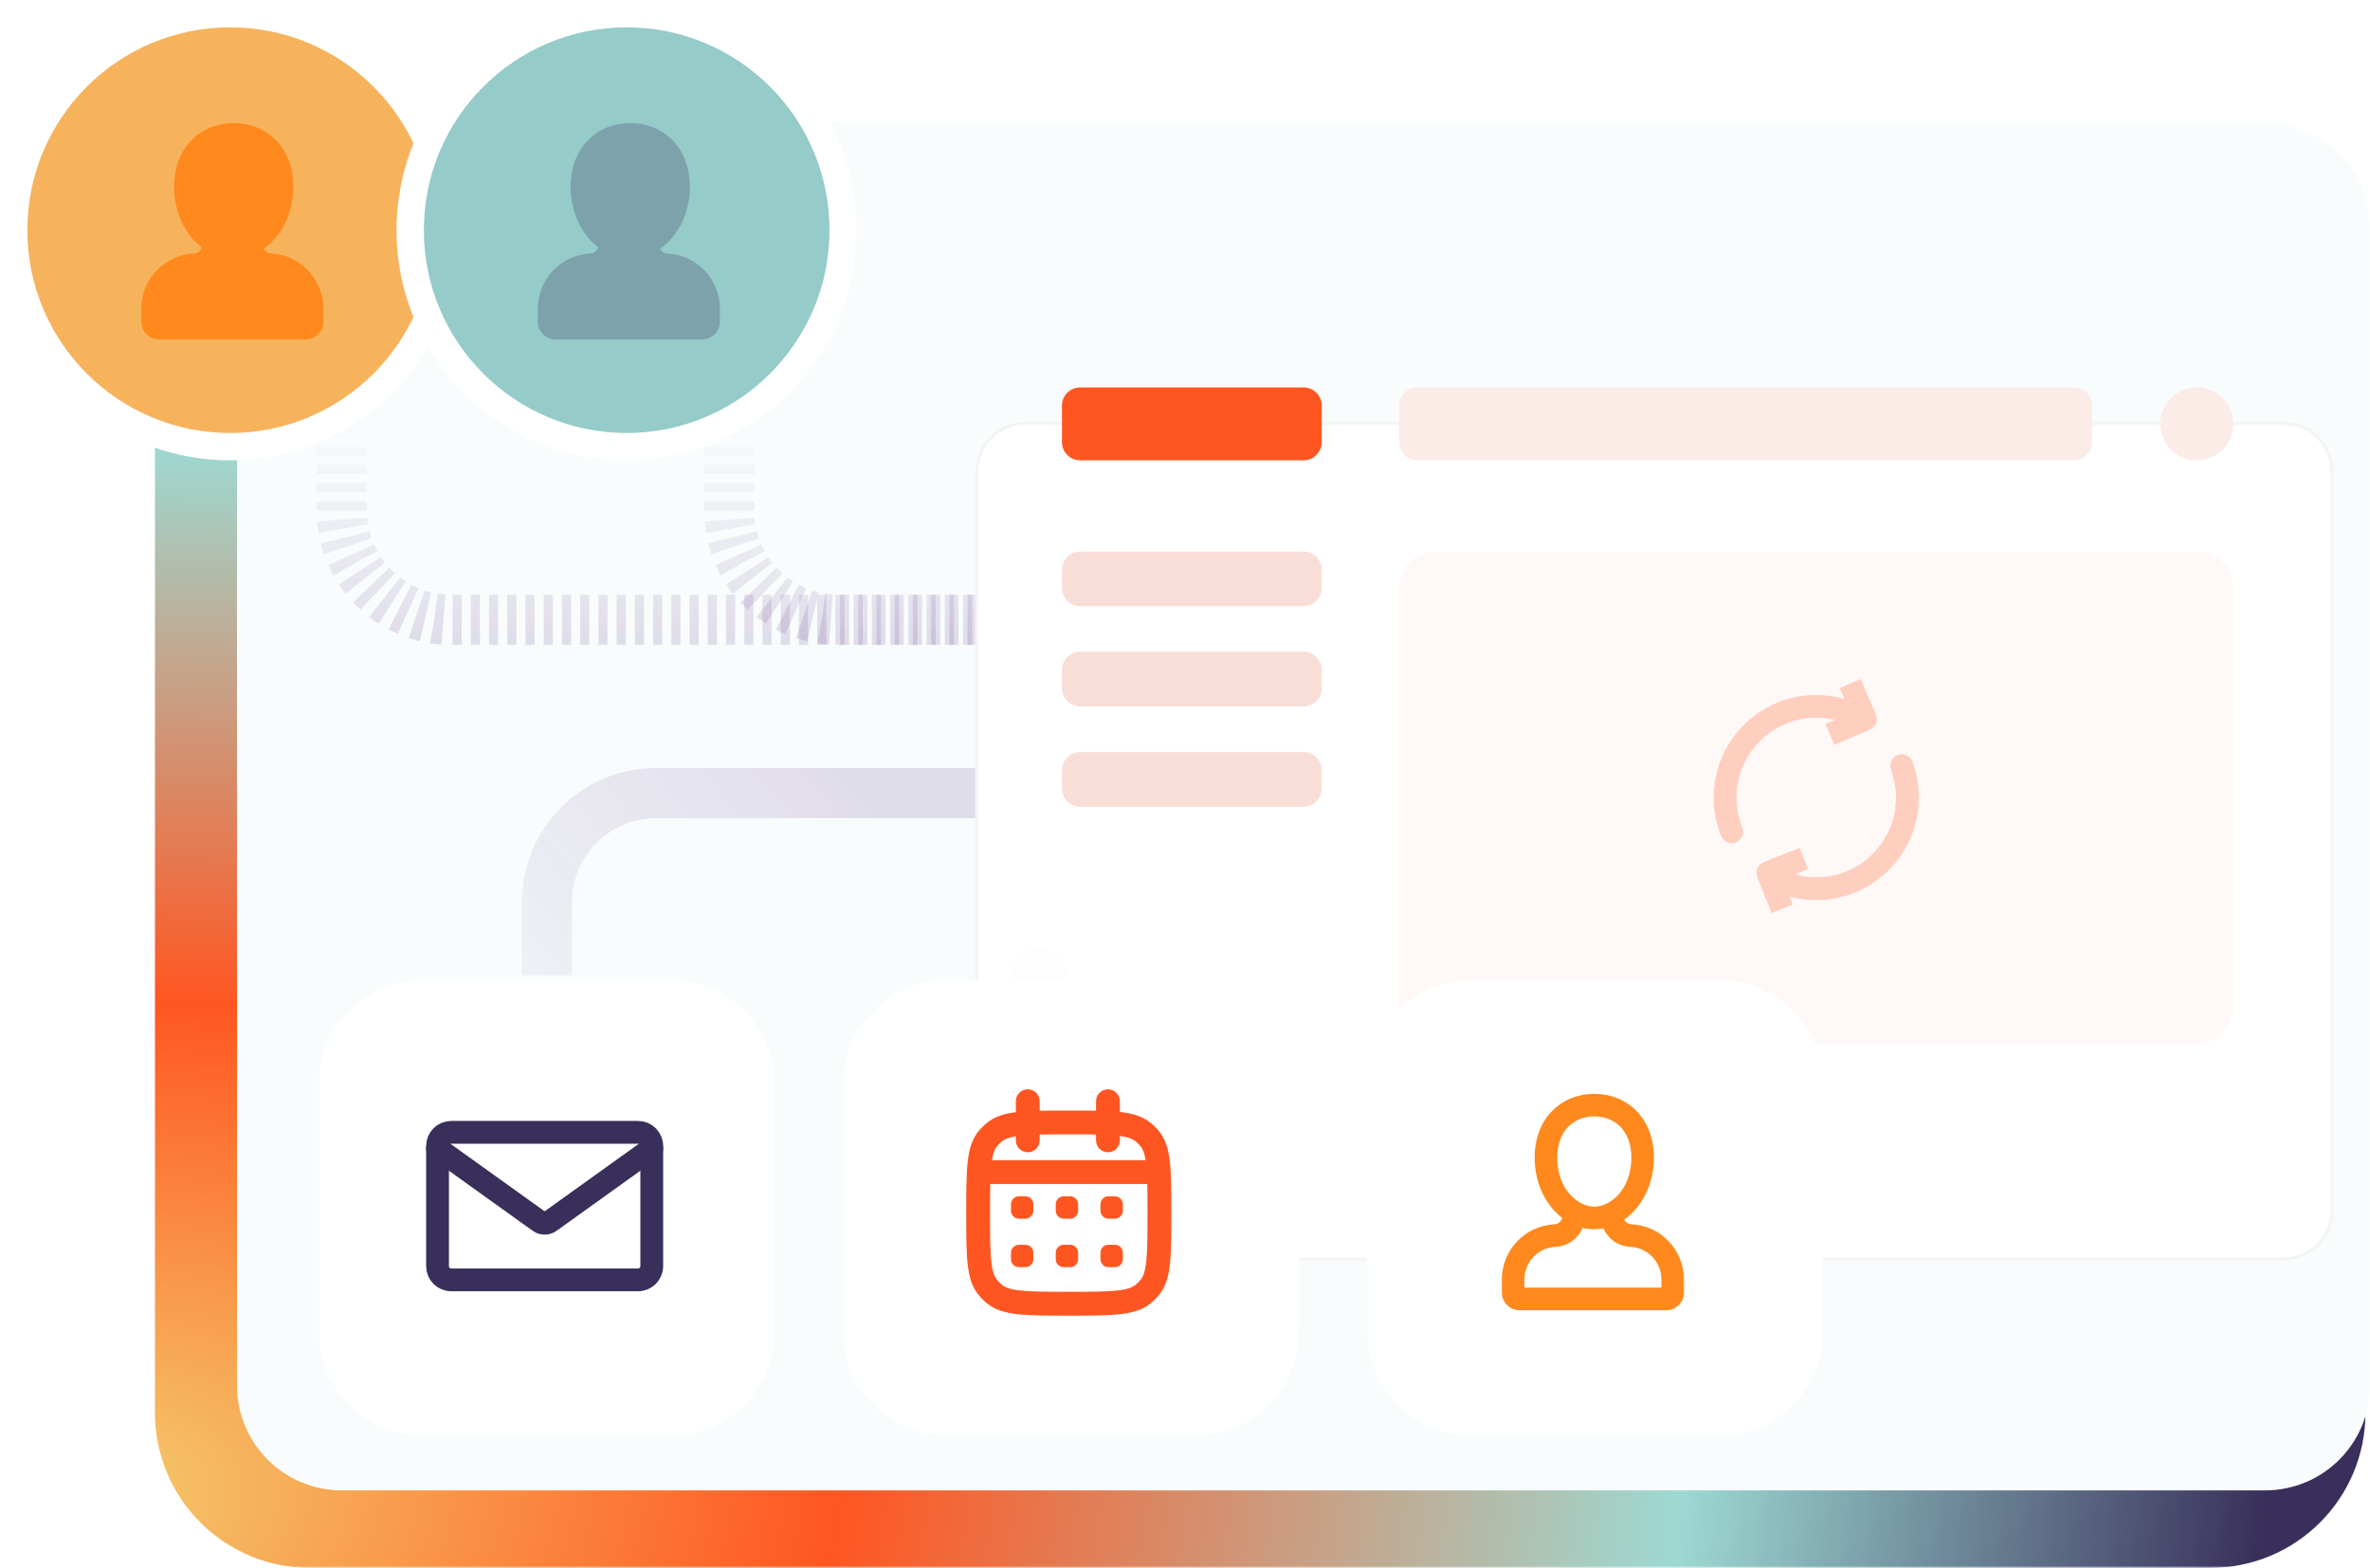
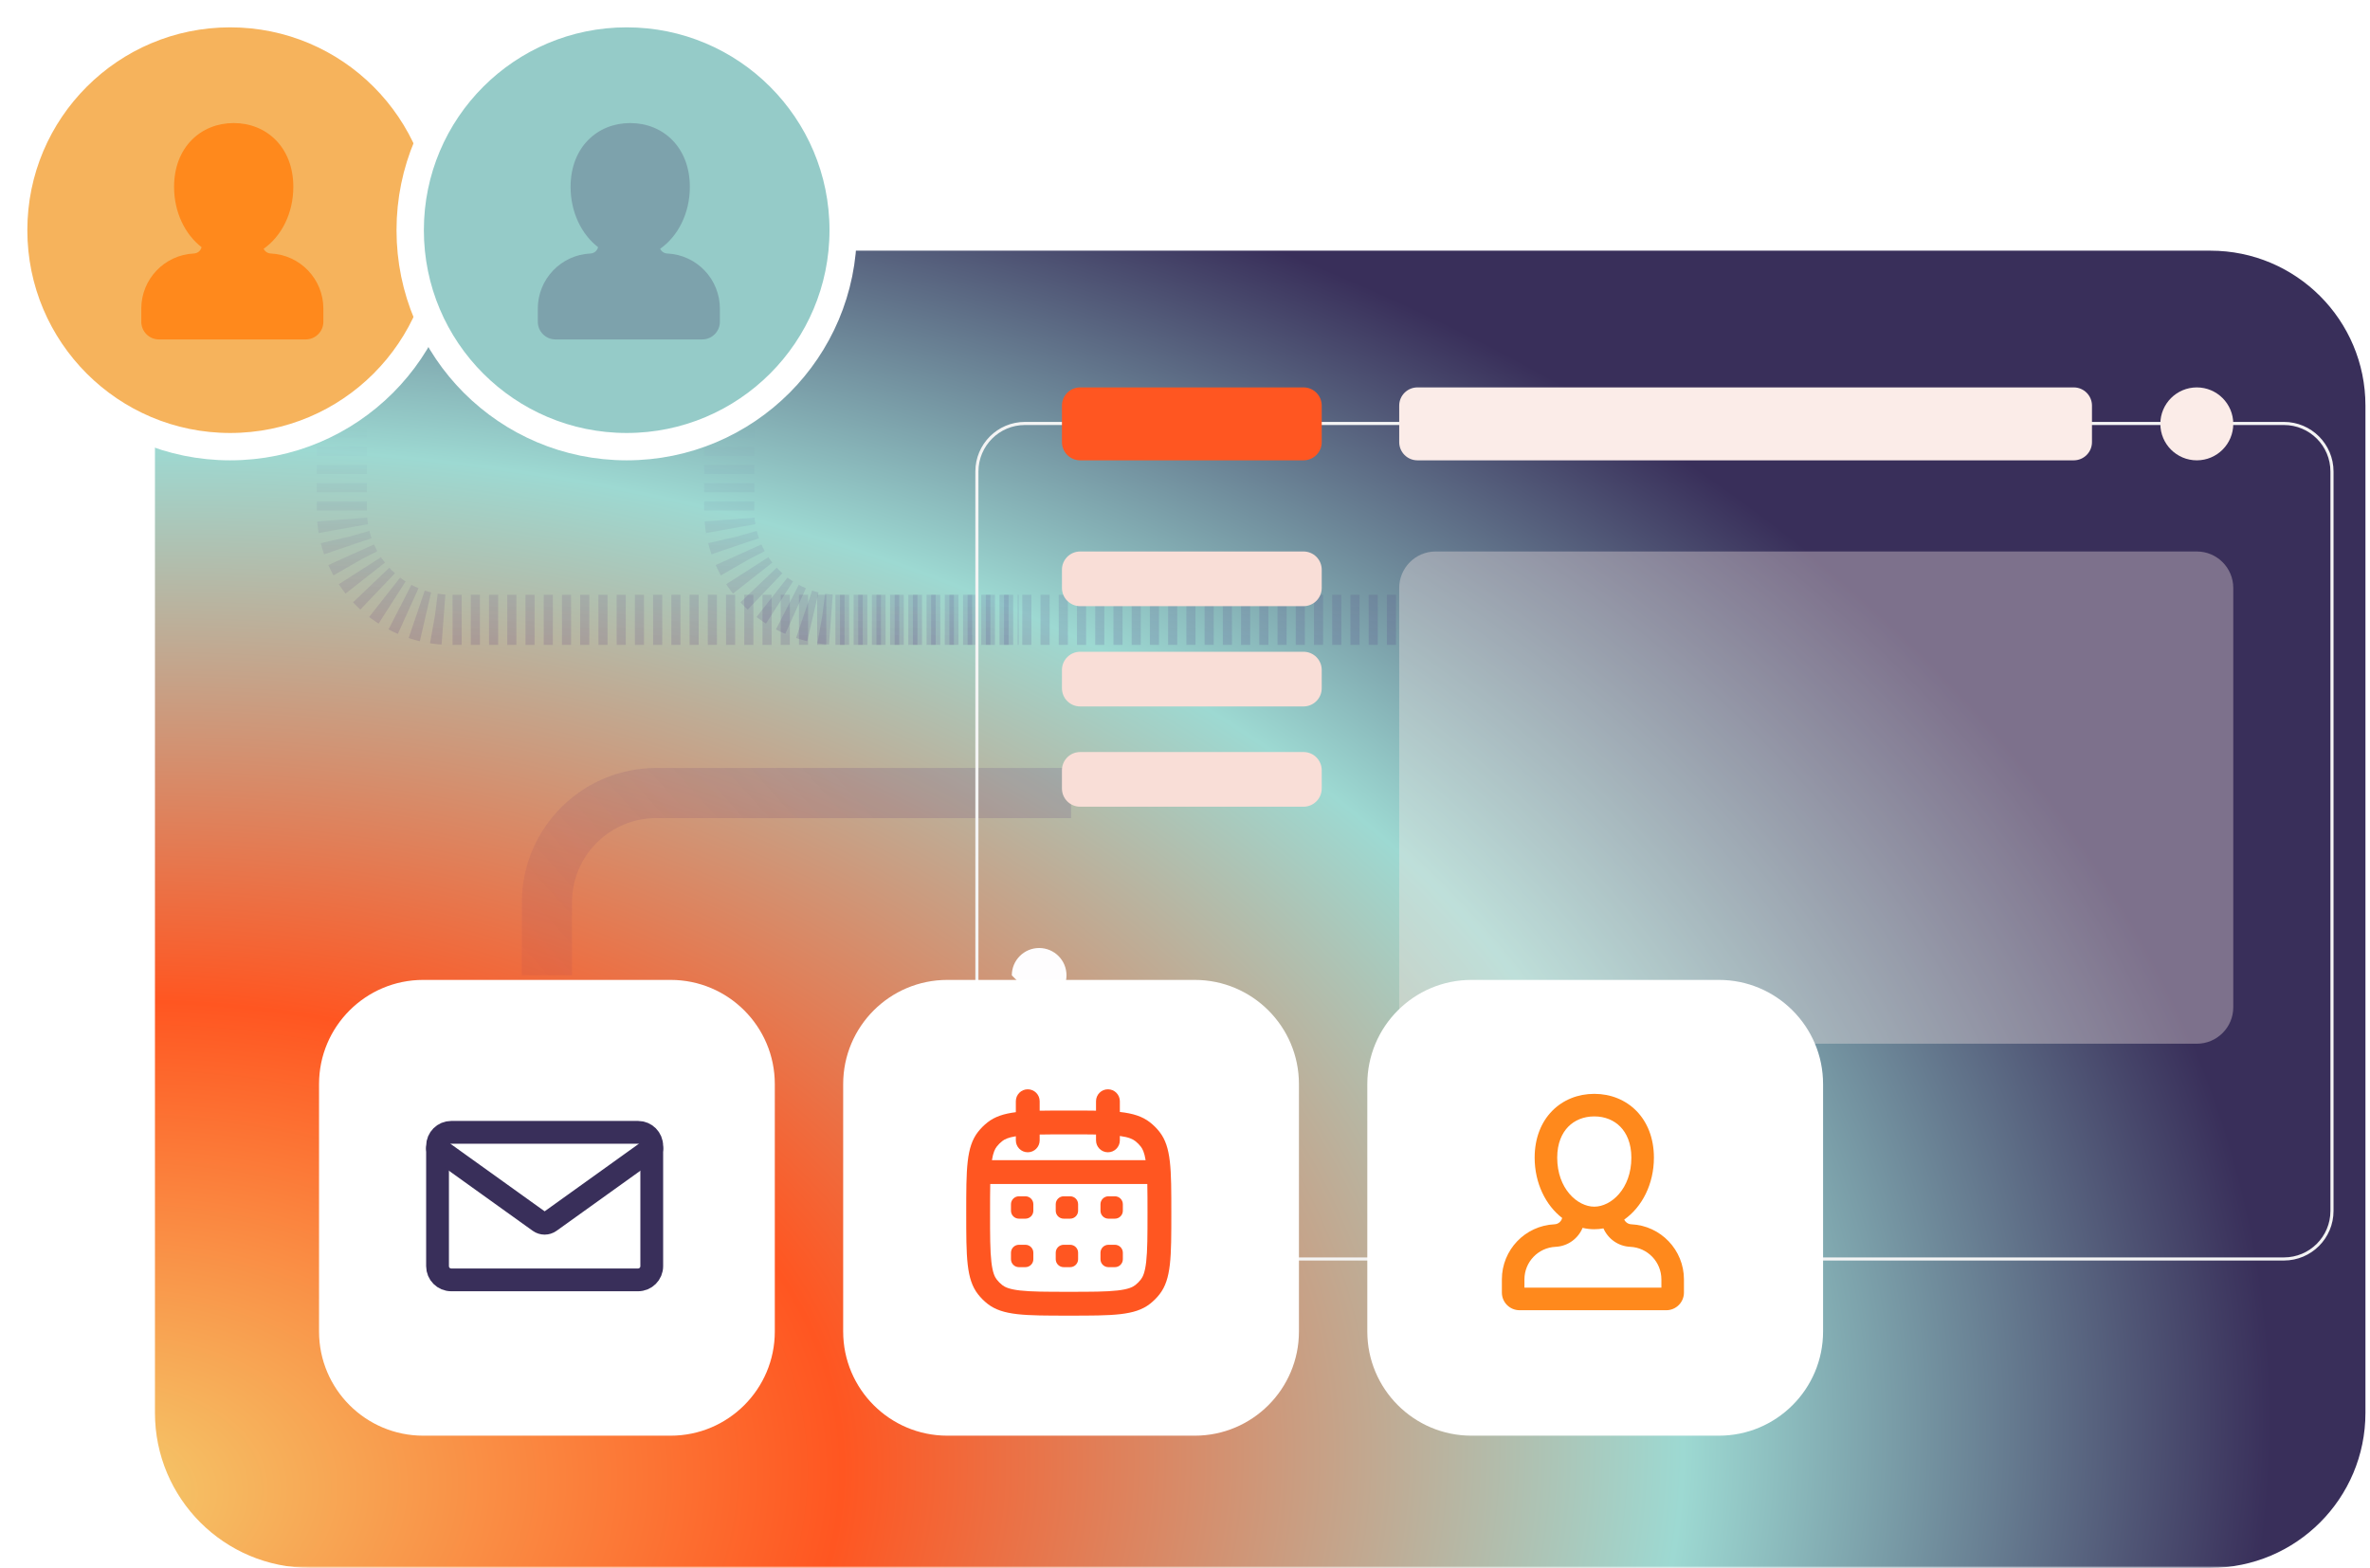
<svg xmlns="http://www.w3.org/2000/svg" width="520" height="344" viewBox="0 0 520 344" fill="none">
  <g clip-path="url(#clip0_2543_6096)">
    <mask id="mask0_2543_6096" style="mask-type:luminance" maskUnits="userSpaceOnUse" x="0" y="0" width="520" height="344">
      <path d="M520 0H0V344H520V0Z" fill="white" />
    </mask>
    <g mask="url(#mask0_2543_6096)">
      <path d="M485 55H68C49.222 55 34 70.222 34 89V310C34 328.778 49.222 344 68 344H485C503.778 344 519 328.778 519 310V89C519 70.222 503.778 55 485 55Z" fill="url(#paint0_radial_2543_6096)" />
-       <path d="M497 27H75C62.297 27 52 37.297 52 50V304C52 316.703 62.297 327 75 327H497C509.703 327 520 316.703 520 304V50C520 37.297 509.703 27 497 27Z" fill="#F8FCFC" />
      <path d="M75 90V112C75 125.255 85.745 136 99 136H223.5" stroke="url(#paint1_linear_2543_6096)" stroke-opacity="0.12" stroke-width="11" stroke-dasharray="2 2" />
      <path d="M160 90V112C160 125.255 170.745 136 184 136H307" stroke="url(#paint2_linear_2543_6096)" stroke-opacity="0.12" stroke-width="11" stroke-dasharray="2 2" />
      <path d="M120 214V198C120 184.745 130.745 174 144 174H235" stroke="url(#paint3_linear_2543_6096)" stroke-opacity="0.12" stroke-width="11" />
      <path d="M50.5 98C76.734 98 98 76.734 98 50.5C98 24.267 76.734 3 50.5 3C24.267 3 3 24.267 3 50.5C3 76.734 24.267 98 50.5 98Z" fill="#F6B35C" stroke="white" stroke-width="6" />
      <path fill-rule="evenodd" clip-rule="evenodd" d="M57.844 54.583C61.74 51.864 64.359 46.8 64.359 41.003C64.359 32.332 58.501 27 51.276 27C44.05 27 38.192 32.332 38.192 41.003C38.192 46.559 40.598 51.442 44.228 54.232C44.046 55 43.373 55.582 42.551 55.62C36.088 55.919 31 61.246 31 67.717V70.595C31 72.737 32.737 74.474 34.88 74.474H67.069C69.212 74.474 70.949 72.737 70.949 70.595V67.717C70.949 61.246 65.862 55.919 59.398 55.62C58.707 55.588 58.122 55.172 57.844 54.583Z" fill="#FF891C" />
      <path d="M137.5 98C163.734 98 185 76.734 185 50.5C185 24.267 163.734 3 137.5 3C111.266 3 90 24.267 90 50.5C90 76.734 111.266 98 137.5 98Z" fill="#95CBC8" stroke="white" stroke-width="6" />
      <g filter="url(#filter0_dd_2543_6096)">
-         <path d="M501.11 64H224.89C218.875 64 214 68.876 214 74.89V237.11C214 243.125 218.875 248 224.89 248H501.11C507.125 248 512 243.125 512 237.11V74.89C512 68.876 507.125 64 501.11 64Z" fill="white" />
        <path d="M501.109 64.34H224.889C219.063 64.34 214.34 69.063 214.34 74.889V237.109C214.34 242.936 219.063 247.659 224.889 247.659H501.109C506.936 247.659 511.659 242.936 511.659 237.109V74.889C511.659 69.063 506.936 64.34 501.109 64.34Z" stroke="#F4F4F4" stroke-width="0.681" />
      </g>
      <path d="M286 85H237C234.791 85 233 86.791 233 89V97C233 99.209 234.791 101 237 101H286C288.209 101 290 99.209 290 97V89C290 86.791 288.209 85 286 85Z" fill="#FF5621" />
      <path d="M286 121H237C234.791 121 233 122.791 233 125V129C233 131.209 234.791 133 237 133H286C288.209 133 290 131.209 290 129V125C290 122.791 288.209 121 286 121Z" fill="#F9DED7" />
      <path d="M482 121H315C310.582 121 307 124.582 307 129V221C307 225.418 310.582 229 315 229H482C486.418 229 490 225.418 490 221V129C490 124.582 486.418 121 482 121Z" fill="#FBECE8" fill-opacity="0.35" />
-       <path fill-rule="evenodd" clip-rule="evenodd" d="M411.59 156.794C412.136 158.062 411.551 159.533 410.283 160.079L402.489 163.434L400.512 158.841L402.557 157.96C401.257 157.652 399.898 157.488 398.5 157.488C388.835 157.488 381 165.323 381 174.988C381 177.314 381.452 179.527 382.271 181.55C382.789 182.83 382.172 184.287 380.892 184.806C379.612 185.324 378.155 184.706 377.636 183.426C376.58 180.817 376 177.967 376 174.988C376 162.562 386.074 152.488 398.5 152.488C400.634 152.488 402.701 152.786 404.661 153.343L403.643 150.977L408.236 149L411.59 156.794ZM385.567 192.406C385.061 191.121 385.692 189.67 386.977 189.164L394.872 186.055L396.704 190.707L393.8 191.851C395.294 192.266 396.869 192.488 398.5 192.488C408.165 192.488 416 184.653 416 174.988C416 172.829 415.61 170.766 414.899 168.863C414.416 167.57 415.072 166.13 416.366 165.646C417.659 165.163 419.099 165.82 419.583 167.113C420.5 169.567 421 172.222 421 174.988C421 187.415 410.926 197.488 398.5 197.488C396.474 197.488 394.509 197.22 392.638 196.716L393.328 198.469L388.676 200.301L385.567 192.406Z" fill="#FF5621" fill-opacity="0.26" />
      <path d="M347 218H316C313.791 218 312 219.791 312 222C312 224.209 313.791 226 316 226H347C349.209 226 351 224.209 351 222C351 219.791 349.209 218 347 218Z" fill="#FBECE8" />
      <path d="M286 143H237C234.791 143 233 144.791 233 147V151C233 153.209 234.791 155 237 155H286C288.209 155 290 153.209 290 151V147C290 144.791 288.209 143 286 143Z" fill="#F9DED7" />
      <path d="M286 165H237C234.791 165 233 166.791 233 169V173C233 175.209 234.791 177 237 177H286C288.209 177 290 175.209 290 173V169C290 166.791 288.209 165 286 165Z" fill="#F9DED7" />
      <path d="M455 85H311C308.791 85 307 86.791 307 89V97C307 99.209 308.791 101 311 101H455C457.209 101 459 99.209 459 97V89C459 86.791 457.209 85 455 85Z" fill="#FBECE8" />
      <path d="M490 93C490 88.582 486.418 85 482 85C477.582 85 474 88.582 474 93C474 97.418 477.582 101 482 101C486.418 101 490 97.418 490 93Z" fill="#FBECE8" />
-       <path d="M228 220C231.314 220 234 217.314 234 214C234 210.686 231.314 208 228 208C224.686 208 222 210.686 222 214C222 217.314 224.686 220 228 220Z" fill="#FEFDFE" />
+       <path d="M228 220C231.314 220 234 217.314 234 214C234 210.686 231.314 208 228 208C224.686 208 222 210.686 222 214Z" fill="#FEFDFE" />
      <g filter="url(#filter1_d_2543_6096)">
        <path d="M147.139 214H92.861C80.235 214 70 224.235 70 236.861V291.139C70 303.765 80.235 314 92.861 314H147.139C159.765 314 170 303.765 170 291.139V236.861C170 224.235 159.765 214 147.139 214Z" fill="white" />
      </g>
      <path d="M143 277.811V251.443C143 249.787 141.657 248.443 140 248.443H99C97.343 248.443 96 249.787 96 251.443V277.811C96 279.468 97.343 280.811 99 280.811H140C141.657 280.811 143 279.468 143 277.811Z" stroke="#392F5A" stroke-width="5" />
      <path d="M143 252L120.665 268.013C119.969 268.513 119.031 268.513 118.335 268.013L96 252" stroke="#392F5A" stroke-width="5" stroke-linecap="round" />
      <g filter="url(#filter2_d_2543_6096)">
        <path d="M262.139 214H207.861C195.235 214 185 224.235 185 236.861V291.139C185 303.765 195.235 314 207.861 314H262.139C274.765 314 285 303.765 285 291.139V236.861C285 224.235 274.765 214 262.139 214Z" fill="white" />
      </g>
      <path fill-rule="evenodd" clip-rule="evenodd" d="M225.499 239C226.942 239 228.113 240.17 228.113 241.614V243.699C229.975 243.659 232.087 243.659 234.5 243.659C236.738 243.659 238.716 243.659 240.477 243.691V241.614C240.477 240.17 241.647 239 243.091 239C244.534 239 245.705 240.17 245.705 241.614V243.973C248.581 244.293 250.642 244.94 252.314 246.247C253.097 246.858 253.801 247.563 254.413 248.345C257 251.655 257 256.49 257 266.159C257 275.829 257 280.664 254.413 283.974C253.801 284.756 253.097 285.461 252.314 286.072C249.004 288.659 244.17 288.659 234.5 288.659C224.83 288.659 219.996 288.659 216.686 286.072C215.903 285.461 215.199 284.756 214.587 283.974C212 280.664 212 275.829 212 266.159C212 256.49 212 251.655 214.587 248.345C215.199 247.563 215.903 246.858 216.686 246.247C218.277 245.003 220.221 244.357 222.885 244.021V241.614C222.885 240.17 224.056 239 225.499 239ZM240.477 248.92V250.205C240.477 251.648 241.647 252.818 243.091 252.818C244.534 252.818 245.705 251.648 245.705 250.205V249.24C247.697 249.514 248.553 249.941 249.095 250.365C249.542 250.714 249.945 251.117 250.294 251.564C250.688 252.068 251.084 252.842 251.359 254.546H217.641C217.916 252.842 218.312 252.068 218.706 251.564C219.055 251.117 219.458 250.714 219.905 250.365C220.409 249.971 221.183 249.575 222.885 249.301V250.205C222.885 251.648 224.056 252.818 225.499 252.818C226.942 252.818 228.113 251.648 228.113 250.205V248.928C229.881 248.889 231.972 248.887 234.5 248.887C236.835 248.887 238.797 248.888 240.477 248.92ZM234.5 283.432C229.542 283.432 226.267 283.424 223.801 283.142C221.444 282.873 220.491 282.412 219.905 281.954C219.458 281.604 219.055 281.201 218.706 280.754C218.247 280.168 217.786 279.216 217.517 276.858C217.235 274.392 217.227 271.117 217.227 266.159C217.227 263.632 217.229 261.542 217.269 259.774H251.731C251.771 261.542 251.773 263.632 251.773 266.159C251.773 271.117 251.765 274.392 251.483 276.858C251.214 279.216 250.753 280.168 250.294 280.754C249.945 281.201 249.542 281.604 249.095 281.954C248.509 282.412 247.556 282.873 245.199 283.142C242.733 283.424 239.458 283.432 234.5 283.432ZM221.817 264.22C221.817 263.257 222.597 262.477 223.559 262.477H224.984C225.946 262.477 226.726 263.257 226.726 264.22V265.644C226.726 266.606 225.946 267.386 224.984 267.386H223.559C222.597 267.386 221.817 266.606 221.817 265.644V264.22ZM233.379 262.477C232.417 262.477 231.637 263.257 231.637 264.22V265.644C231.637 266.606 232.417 267.386 233.379 267.386H234.803C235.766 267.386 236.546 266.606 236.546 265.644V264.22C236.546 263.257 235.766 262.477 234.803 262.477H233.379ZM241.455 264.22C241.455 263.257 242.235 262.477 243.197 262.477H244.621C245.584 262.477 246.364 263.257 246.364 264.22V265.644C246.364 266.606 245.584 267.386 244.621 267.386H243.197C242.235 267.386 241.455 266.606 241.455 265.644V264.22ZM223.559 273.115C222.597 273.115 221.817 273.895 221.817 274.857V276.281C221.817 277.244 222.597 278.024 223.559 278.024H224.984C225.946 278.024 226.726 277.244 226.726 276.281V274.857C226.726 273.895 225.946 273.115 224.984 273.115H223.559ZM231.637 274.857C231.637 273.895 232.417 273.115 233.379 273.115H234.803C235.766 273.115 236.546 273.895 236.546 274.857V276.281C236.546 277.244 235.766 278.024 234.803 278.024H233.379C232.417 278.024 231.637 277.244 231.637 276.281V274.857ZM243.197 273.115C242.235 273.115 241.455 273.895 241.455 274.857V276.281C241.455 277.244 242.235 278.024 243.197 278.024H244.621C245.584 278.024 246.364 277.244 246.364 276.281V274.857C246.364 273.895 245.584 273.115 244.621 273.115H243.197Z" fill="#FF5621" />
      <g filter="url(#filter3_d_2543_6096)">
        <path d="M377.139 214H322.861C310.235 214 300 224.235 300 236.861V291.139C300 303.765 310.235 314 322.861 314H377.139C389.765 314 400 303.765 400 291.139V236.861C400 224.235 389.765 214 377.139 214Z" fill="white" />
      </g>
      <path fill-rule="evenodd" clip-rule="evenodd" d="M357.936 254.003C357.936 260.824 353.487 264.754 349.801 264.754C346.114 264.754 341.666 260.824 341.666 254.003C341.666 250.816 342.72 248.605 344.084 247.213C345.461 245.808 347.429 244.948 349.801 244.948C352.173 244.948 354.141 245.808 355.517 247.213C356.882 248.605 357.936 250.816 357.936 254.003ZM351.813 269.518C351.157 269.64 350.485 269.703 349.801 269.703C348.923 269.703 348.066 269.599 347.236 269.401C346.261 271.751 343.997 273.439 341.305 273.563C337.482 273.74 334.474 276.89 334.474 280.717V282.526H364.525V280.717C364.525 276.89 361.517 273.74 357.695 273.563C355.047 273.441 352.813 271.807 351.813 269.518ZM356.369 267.583C360.265 264.864 362.884 259.8 362.884 254.003C362.884 245.332 357.026 240 349.801 240C342.575 240 336.717 245.332 336.717 254.003C336.717 259.559 339.123 264.442 342.753 267.232C342.571 268 341.898 268.582 341.076 268.62C334.613 268.919 329.525 274.246 329.525 280.717V283.595C329.525 285.737 331.262 287.474 333.405 287.474H365.594C367.737 287.474 369.474 285.737 369.474 283.595V280.717C369.474 274.246 364.387 268.919 357.923 268.62C357.232 268.588 356.647 268.172 356.369 267.583Z" fill="#FF891C" />
      <path fill-rule="evenodd" clip-rule="evenodd" d="M144.844 54.583C148.74 51.864 151.359 46.8 151.359 41.003C151.359 32.332 145.501 27 138.276 27C131.05 27 125.192 32.332 125.192 41.003C125.192 46.559 127.598 51.442 131.228 54.232C131.046 55 130.373 55.582 129.551 55.62C123.088 55.919 118 61.246 118 67.717V70.595C118 72.737 119.737 74.474 121.88 74.474H154.069C156.212 74.474 157.949 72.737 157.949 70.595V67.717C157.949 61.246 152.862 55.919 146.398 55.62C145.707 55.588 145.122 55.172 144.844 54.583Z" fill="#667B90" fill-opacity="0.5" />
    </g>
  </g>
  <defs>
    <filter id="filter0_dd_2543_6096" x="167.79" y="41.79" width="390.42" height="276.42" filterUnits="userSpaceOnUse" color-interpolation-filters="sRGB">
      <feFlood flood-opacity="0" result="BackgroundImageFix" />
      <feColorMatrix in="SourceAlpha" type="matrix" values="0 0 0 0 0 0 0 0 0 0 0 0 0 0 0 0 0 0 127 0" result="hardAlpha" />
      <feOffset dy="4.57" />
      <feGaussianBlur stdDeviation="8.848" />
      <feComposite in2="hardAlpha" operator="out" />
      <feColorMatrix type="matrix" values="0 0 0 0 0.204 0 0 0 0 0.004 0 0 0 0 0.416 0 0 0 0.15 0" />
      <feBlend mode="normal" in2="BackgroundImageFix" result="effect1_dropShadow_2543_6096" />
      <feColorMatrix in="SourceAlpha" type="matrix" values="0 0 0 0 0 0 0 0 0 0 0 0 0 0 0 0 0 0 127 0" result="hardAlpha" />
      <feOffset dy="24" />
      <feGaussianBlur stdDeviation="23.105" />
      <feComposite in2="hardAlpha" operator="out" />
      <feColorMatrix type="matrix" values="0 0 0 0 0.204 0 0 0 0 0.004 0 0 0 0 0.416 0 0 0 0.08 0" />
      <feBlend mode="normal" in2="effect1_dropShadow_2543_6096" result="effect2_dropShadow_2543_6096" />
      <feBlend mode="normal" in="SourceGraphic" in2="effect2_dropShadow_2543_6096" result="shape" />
    </filter>
    <filter id="filter1_d_2543_6096" x="68" y="213" width="104" height="104" filterUnits="userSpaceOnUse" color-interpolation-filters="sRGB">
      <feFlood flood-opacity="0" result="BackgroundImageFix" />
      <feColorMatrix in="SourceAlpha" type="matrix" values="0 0 0 0 0 0 0 0 0 0 0 0 0 0 0 0 0 0 127 0" result="hardAlpha" />
      <feOffset dy="1" />
      <feGaussianBlur stdDeviation="1" />
      <feComposite in2="hardAlpha" operator="out" />
      <feColorMatrix type="matrix" values="0 0 0 0 0 0 0 0 0 0 0 0 0 0 0 0 0 0 0.1 0" />
      <feBlend mode="normal" in2="BackgroundImageFix" result="effect1_dropShadow_2543_6096" />
      <feBlend mode="normal" in="SourceGraphic" in2="effect1_dropShadow_2543_6096" result="shape" />
    </filter>
    <filter id="filter2_d_2543_6096" x="183" y="213" width="104" height="104" filterUnits="userSpaceOnUse" color-interpolation-filters="sRGB">
      <feFlood flood-opacity="0" result="BackgroundImageFix" />
      <feColorMatrix in="SourceAlpha" type="matrix" values="0 0 0 0 0 0 0 0 0 0 0 0 0 0 0 0 0 0 127 0" result="hardAlpha" />
      <feOffset dy="1" />
      <feGaussianBlur stdDeviation="1" />
      <feComposite in2="hardAlpha" operator="out" />
      <feColorMatrix type="matrix" values="0 0 0 0 0 0 0 0 0 0 0 0 0 0 0 0 0 0 0.1 0" />
      <feBlend mode="normal" in2="BackgroundImageFix" result="effect1_dropShadow_2543_6096" />
      <feBlend mode="normal" in="SourceGraphic" in2="effect1_dropShadow_2543_6096" result="shape" />
    </filter>
    <filter id="filter3_d_2543_6096" x="298" y="213" width="104" height="104" filterUnits="userSpaceOnUse" color-interpolation-filters="sRGB">
      <feFlood flood-opacity="0" result="BackgroundImageFix" />
      <feColorMatrix in="SourceAlpha" type="matrix" values="0 0 0 0 0 0 0 0 0 0 0 0 0 0 0 0 0 0 127 0" result="hardAlpha" />
      <feOffset dy="1" />
      <feGaussianBlur stdDeviation="1" />
      <feComposite in2="hardAlpha" operator="out" />
      <feColorMatrix type="matrix" values="0 0 0 0 0 0 0 0 0 0 0 0 0 0 0 0 0 0 0.1 0" />
      <feBlend mode="normal" in2="BackgroundImageFix" result="effect1_dropShadow_2543_6096" />
      <feBlend mode="normal" in="SourceGraphic" in2="effect1_dropShadow_2543_6096" result="shape" />
    </filter>
    <radialGradient id="paint0_radial_2543_6096" cx="0" cy="0" r="1" gradientUnits="userSpaceOnUse" gradientTransform="translate(24.155 328.121) rotate(-3.307) scale(541.345 354.468)">
      <stop stop-color="#F4CC6C" />
      <stop offset="0.302" stop-color="#FF5621" />
      <stop offset="0.641" stop-color="#9DD9D2" />
      <stop offset="0.878" stop-color="#392F5A" />
    </radialGradient>
    <linearGradient id="paint1_linear_2543_6096" x1="73.725" y1="139.407" x2="73.725" y2="93.124" gradientUnits="userSpaceOnUse">
      <stop stop-color="#34016A" />
      <stop offset="1" stop-color="#34016A" stop-opacity="0" />
    </linearGradient>
    <linearGradient id="paint2_linear_2543_6096" x1="158.725" y1="139.407" x2="158.725" y2="93.124" gradientUnits="userSpaceOnUse">
      <stop stop-color="#34016A" />
      <stop offset="1" stop-color="#34016A" stop-opacity="0" />
    </linearGradient>
    <linearGradient id="paint3_linear_2543_6096" x1="187.208" y1="174" x2="91.14" y2="260.549" gradientUnits="userSpaceOnUse">
      <stop stop-color="#34016A" />
      <stop offset="1" stop-color="#34016A" stop-opacity="0" />
    </linearGradient>
    <clipPath id="clip0_2543_6096">
      <rect width="520" height="344" fill="white" />
    </clipPath>
  </defs>
</svg>